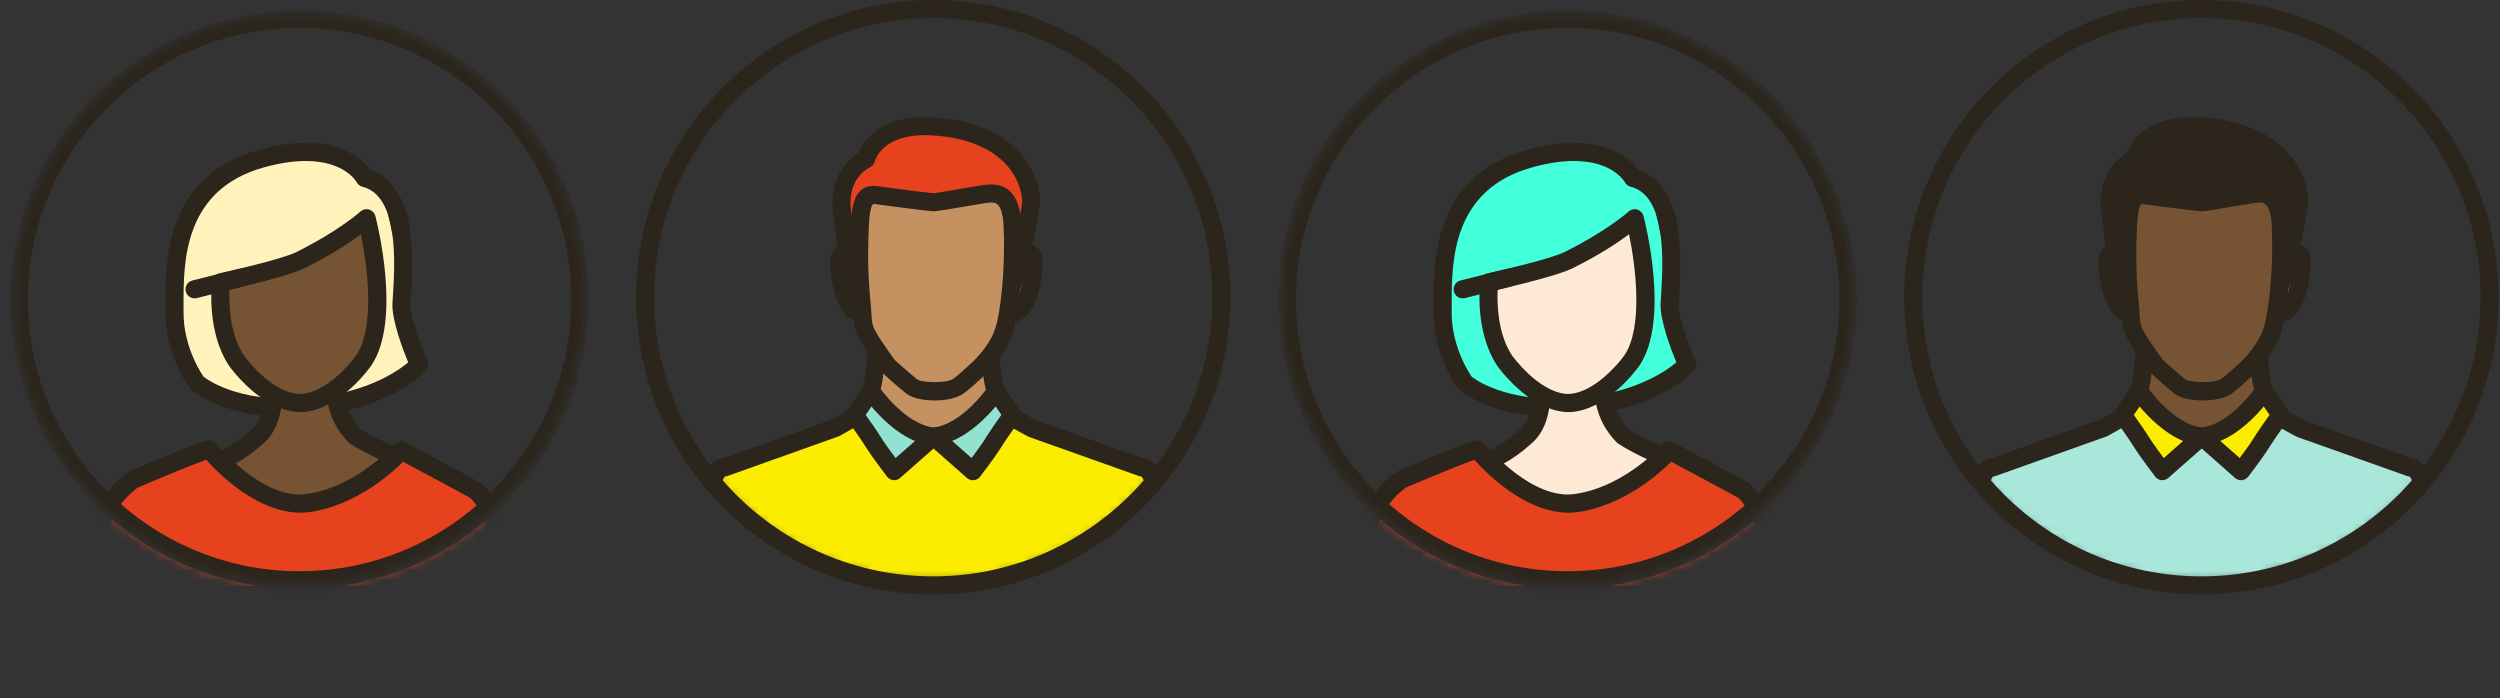
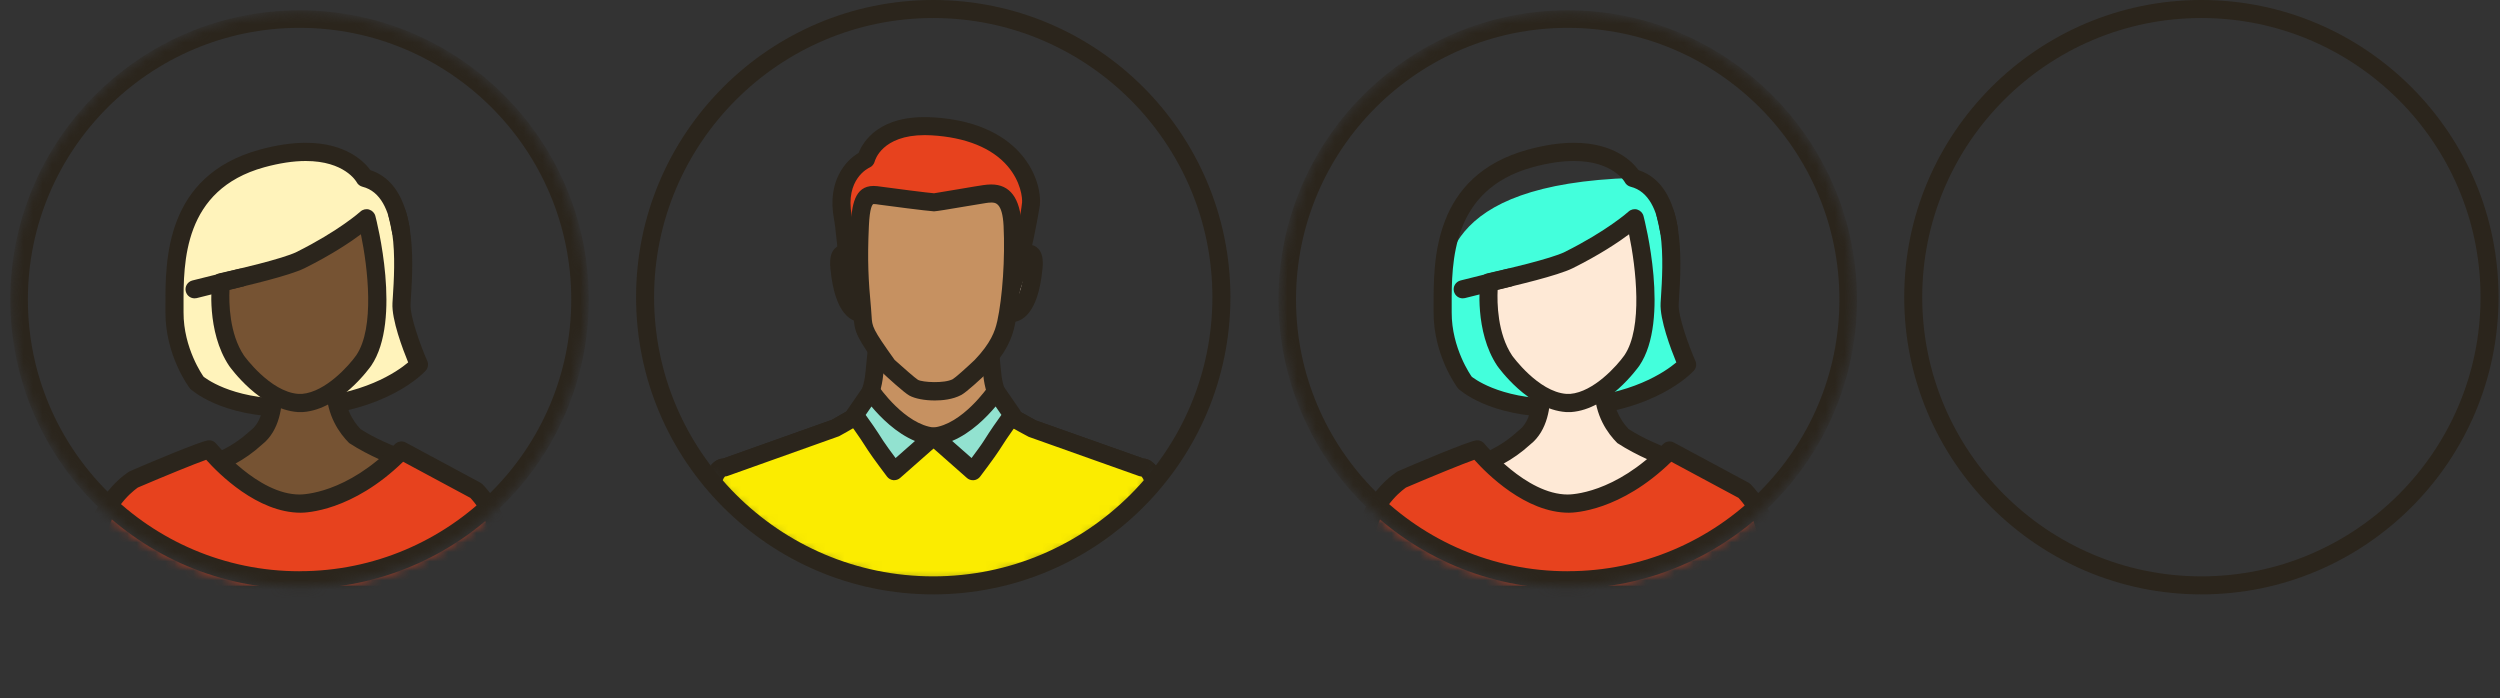
<svg xmlns="http://www.w3.org/2000/svg" width="265" height="74" viewBox="0 0 265 74" fill="none">
  <rect x="0" y="0" width="265" height="74" fill="#333333" stroke="none" />
  <mask id="mask0_113_1024" style="mask-type:alpha" maskUnits="userSpaceOnUse" x="1" y="1" width="62" height="62">
    <path d="M31.712 62.165C48.529 62.165 62.161 48.532 62.161 31.714C62.161 14.897 48.529 1.264 31.712 1.264C14.896 1.264 1.264 14.897 1.264 31.714C1.264 48.532 14.896 62.165 31.712 62.165Z" fill="white" />
  </mask>
  <g mask="url(#mask0_113_1024)">
    <path d="M38.652 18.858C38.652 18.858 36.358 14.421 27.753 16.801C17.97 19.509 18.515 28.578 18.499 33.105C18.483 37.341 20.814 40.509 20.814 40.509C20.814 40.509 24.054 43.592 31.865 43.206C40.739 42.767 44.407 38.658 44.407 38.658C44.407 38.658 42.441 34.163 42.557 32.18C42.764 28.636 43.588 20.09 38.652 18.858Z" fill="#FFF3BB" />
    <path d="M43.52 32.238L43.551 31.651C43.805 27.732 44.312 19.683 39.26 18.033C38.631 17.166 36.696 15.135 32.404 15.135C30.914 15.135 29.265 15.384 27.5 15.87C17.505 18.631 17.526 27.568 17.537 32.37V33.095C17.521 37.6 19.936 40.932 20.148 41.196C20.28 41.318 23.377 44.195 30.534 44.195C30.977 44.195 31.432 44.184 31.913 44.158C41.083 43.708 44.962 39.467 45.126 39.287C45.38 39.007 45.443 38.605 45.29 38.261C44.561 36.606 43.446 33.502 43.52 32.227V32.238ZM31.813 42.249C31.374 42.27 30.946 42.281 30.534 42.281C24.35 42.281 21.617 39.938 21.585 39.938C21.506 39.832 19.44 36.907 19.456 33.111V32.375C19.445 27.785 19.429 20.106 28.007 17.732C29.609 17.293 31.083 17.066 32.404 17.066C36.517 17.066 37.753 19.223 37.801 19.302C37.922 19.546 38.155 19.726 38.419 19.794C42.325 20.767 41.86 28.039 41.638 31.529L41.601 32.127C41.501 33.877 42.7 37.034 43.266 38.415C42.093 39.404 38.498 41.916 31.818 42.249H31.813Z" fill="#2B251C" />
    <path d="M42.505 24.501C42.41 23.882 42.283 23.279 42.114 22.713C42.261 23.306 42.388 23.903 42.505 24.501Z" fill="#FC5E2B" />
    <path d="M41.865 21.783C41.363 21.92 41.056 22.433 41.183 22.941C41.326 23.517 41.453 24.099 41.564 24.681C41.648 25.141 42.05 25.458 42.505 25.458C42.557 25.458 42.616 25.458 42.668 25.448C43.181 25.358 43.53 24.871 43.451 24.353C43.35 23.686 43.213 23.041 43.028 22.433C42.88 21.936 42.357 21.645 41.855 21.783H41.865Z" fill="#2B251C" />
    <path d="M35.575 40.197L28.884 40.609C28.884 40.609 29.429 44.597 27.177 46.363C27.008 46.479 23.9 49.726 18.863 49.822C18.863 49.822 25.739 54.692 31.754 54.692C31.754 54.692 38.567 55.38 45.195 49.52C45.195 49.52 40.771 48.283 37.515 46.157C36.633 45.242 35.274 43.301 35.565 40.202L35.575 40.197Z" fill="#765333" />
    <path d="M45.464 48.595C45.417 48.584 41.146 47.373 38.218 45.485C37.478 44.718 36.273 43.026 36.537 40.287C36.564 40.006 36.463 39.731 36.273 39.525C36.083 39.324 35.782 39.229 35.523 39.234L28.831 39.647C28.567 39.663 28.319 39.79 28.15 39.996C27.98 40.202 27.907 40.467 27.938 40.731C27.944 40.768 28.377 44.2 26.633 45.57C26.601 45.591 26.469 45.707 26.432 45.739C24.291 47.696 21.596 48.806 18.853 48.859C18.435 48.864 18.076 49.139 17.954 49.536C17.833 49.933 17.981 50.361 18.319 50.604C18.61 50.811 25.512 55.644 31.659 55.644H31.664C31.664 55.644 31.945 55.676 32.452 55.676C34.624 55.676 40.285 55.147 45.84 50.239C46.104 50.007 46.22 49.647 46.146 49.303C46.067 48.96 45.803 48.685 45.464 48.595ZM31.765 53.73C28.144 53.73 24.101 51.805 21.665 50.425C23.879 49.885 25.983 48.764 27.78 47.119C29.677 45.633 29.931 42.973 29.91 41.514L34.582 41.223C34.635 44.089 35.998 45.945 37.008 46.961C39.09 48.325 41.601 49.325 43.234 49.896C37.695 54.063 32.457 53.772 31.77 53.73H31.765Z" fill="#2B251C" />
    <path d="M31.866 27.573C30.053 28.478 23.435 29.922 23.435 29.922C23.435 29.922 22.817 34.855 25.074 38.23C25.074 38.23 28.055 42.465 31.559 42.714H32.072C35.571 42.46 38.551 38.23 38.551 38.23C41.638 33.703 38.858 23.137 38.858 23.137C38.858 23.137 36.543 25.247 31.866 27.573Z" fill="#765333" />
    <path d="M39.127 22.211C38.81 22.116 38.461 22.195 38.208 22.423C38.187 22.444 35.914 24.48 31.432 26.712C30.037 27.41 25.031 28.584 23.224 28.98C22.827 29.065 22.526 29.393 22.479 29.8C22.452 30.017 21.85 35.131 24.286 38.78C24.418 38.965 27.579 43.386 31.553 43.677H32.066C32.066 43.677 32.108 43.677 32.135 43.677C36.046 43.391 39.201 38.97 39.344 38.769C42.637 33.935 39.904 23.343 39.788 22.893C39.703 22.571 39.45 22.312 39.133 22.216L39.127 22.211ZM37.758 37.669C37.003 38.737 34.513 41.545 32.019 41.752H31.617C28.62 41.535 25.872 37.706 25.861 37.69C24.302 35.353 24.26 32.09 24.328 30.699C26.147 30.287 30.718 29.213 32.283 28.43C35.111 27.024 37.098 25.696 38.255 24.834C38.985 28.356 39.751 34.745 37.758 37.669Z" fill="#2B251C" />
    <path d="M50.438 51.99L42.557 47.759C37.003 53.465 31.865 53.386 31.865 53.386C26.881 53.465 22.177 47.638 22.177 47.638C21.252 47.791 14.239 50.795 14.239 50.795C14.239 50.795 11.142 52.667 10.37 56.607C9.625 60.42 9.535 63.048 9.535 63.048H53.894L52.785 56.644C52.51 53.978 50.443 51.99 50.443 51.99H50.438Z" fill="#E7421E" />
    <path d="M51.098 51.297C51.035 51.234 50.966 51.186 50.887 51.144L43.007 46.908C42.626 46.702 42.161 46.776 41.865 47.082C36.728 52.36 32.066 52.418 31.759 52.418C27.336 52.418 22.965 47.082 22.917 47.029C22.701 46.76 22.346 46.627 22.014 46.686C21.046 46.844 15.518 49.187 13.731 49.964C13.589 50.049 10.259 52.101 9.413 56.416C8.658 60.261 8.562 62.9 8.562 63.011C8.557 63.27 8.652 63.524 8.832 63.709C9.012 63.894 9.265 64 9.524 64H53.894C54.18 64 54.444 63.873 54.629 63.656C54.814 63.439 54.888 63.154 54.84 62.873L53.741 56.543C53.434 53.555 51.199 51.382 51.104 51.292L51.098 51.297ZM10.555 62.085C10.645 61.007 10.851 59.119 11.305 56.792C11.971 53.381 14.635 51.678 14.614 51.678C17.447 50.467 20.608 49.176 21.855 48.737C23.16 50.197 27.278 54.349 31.876 54.349C32.431 54.349 37.336 54.195 42.732 48.944L49.856 52.773C50.211 53.148 51.627 54.75 51.838 56.818L52.753 62.091H10.555V62.085Z" fill="#2B251C" />
    <path d="M25.301 28.504L20.391 29.731C19.878 29.863 19.561 30.382 19.693 30.895C19.804 31.334 20.19 31.624 20.624 31.624C20.698 31.624 20.777 31.614 20.856 31.598L25.766 30.371C26.279 30.244 26.596 29.721 26.464 29.208C26.332 28.695 25.824 28.372 25.301 28.51V28.504Z" fill="#2B251C" />
    <path d="M31.754 1.095C14.851 1.095 1.095 14.847 1.095 31.754C1.095 48.66 14.851 62.413 31.754 62.413C48.657 62.413 62.413 48.66 62.413 31.754C62.413 14.847 48.657 1.095 31.754 1.095ZM31.754 60.552C15.873 60.552 2.955 47.633 2.955 31.754C2.955 15.875 15.873 2.951 31.754 2.951C47.635 2.951 60.553 15.87 60.553 31.749C60.553 47.628 47.635 60.547 31.754 60.547V60.552Z" fill="#2B251C" />
  </g>
  <mask id="mask1_113_1024" style="mask-type:alpha" maskUnits="userSpaceOnUse" x="68" y="1" width="62" height="61">
    <path d="M98.924 61.729C115.628 61.729 129.17 48.187 129.17 31.482C129.17 14.776 115.628 1.234 98.924 1.234C82.22 1.234 68.678 14.776 68.678 31.482C68.678 48.187 82.22 61.729 98.924 61.729Z" fill="white" />
  </mask>
  <g mask="url(#mask1_113_1024)">
    <path d="M121.026 49.554L109.361 45.406C109.361 45.406 107.891 44.603 107.173 44.167C106.343 43.369 105.394 41.872 105.168 39.62C105.1 38.953 104.638 34.658 104.722 33.86L100.293 33.755L100.283 33.692L98.924 33.724L97.559 33.692L97.549 33.755L93.12 33.86C93.204 34.663 92.737 38.953 92.674 39.62C92.448 41.872 91.499 43.369 90.669 44.167C89.956 44.603 88.481 45.406 88.481 45.406L76.817 49.554C76.817 49.554 75.725 49.333 75.326 52.069C74.182 59.913 74.182 61.509 74.182 61.509H123.66C123.66 61.509 123.66 59.908 122.516 52.069C122.117 49.333 121.026 49.554 121.026 49.554Z" fill="#C69161" />
    <path d="M121.188 48.598L109.817 44.566C109.817 44.566 108.374 43.778 107.839 43.479C107.403 43.054 106.354 41.825 106.128 39.52L106.097 39.221C105.677 35.178 105.656 34.186 105.682 33.949C105.709 33.687 105.625 33.424 105.446 33.22C105.273 33.02 105.016 32.905 104.754 32.899L100.661 32.8C100.54 32.752 100.398 32.731 100.267 32.726L98.95 32.758L97.591 32.726C97.481 32.747 97.344 32.747 97.229 32.8L93.11 32.899C92.847 32.905 92.59 33.02 92.417 33.22C92.244 33.419 92.155 33.682 92.181 33.949C92.223 34.338 92.086 36.044 91.787 39.016L91.735 39.52C91.504 41.82 90.46 43.054 90.187 43.348C89.515 43.757 88.161 44.492 88.166 44.503L76.664 48.593C76.05 48.635 74.807 49.086 74.392 51.927C73.254 59.75 73.238 61.435 73.238 61.509C73.238 62.039 73.668 62.465 74.193 62.465H123.665C124.19 62.465 124.62 62.039 124.62 61.509C124.62 61.441 124.604 59.75 123.466 51.927C123.051 49.092 121.807 48.64 121.194 48.593L121.188 48.598ZM75.211 60.559C75.316 59.393 75.583 56.967 76.276 52.21C76.454 50.987 76.759 50.604 76.853 50.509C76.953 50.509 77.053 50.488 77.142 50.452L88.938 46.246C88.938 46.246 90.439 45.427 91.336 44.855C92.065 44.146 93.341 42.539 93.624 39.709L93.671 39.216C93.886 37.089 94.012 35.677 94.065 34.789L97.57 34.706C97.669 34.706 97.764 34.684 97.853 34.648L98.939 34.674L99.963 34.648C100.057 34.684 100.157 34.7 100.267 34.706L103.777 34.789C103.825 35.719 103.961 37.21 104.187 39.42L104.218 39.714C104.502 42.539 105.771 44.151 106.674 44.986C107.403 45.432 108.904 46.246 109.041 46.309L120.706 50.457C120.8 50.488 120.894 50.509 120.994 50.515C121.089 50.604 121.393 50.987 121.571 52.216C122.264 56.973 122.532 59.398 122.637 60.564H75.211V60.559Z" fill="#2B251C" />
    <path d="M121.026 49.554L109.361 45.406C109.361 45.406 107.891 44.602 107.173 44.167C106.753 43.762 106.307 43.185 105.939 42.418C104.58 44.781 101.547 46.12 99.044 46.33C96.935 46.503 95.167 45.563 93.335 44.676C92.585 44.314 91.981 43.783 91.451 43.19C91.194 43.573 90.932 43.915 90.675 44.167C89.961 44.602 88.487 45.406 88.487 45.406L76.822 49.554C76.822 49.554 75.73 49.333 75.332 52.069C74.188 59.913 74.188 72.099 74.188 72.099H123.66C123.66 72.099 123.66 59.907 122.516 52.069C122.117 49.333 121.026 49.554 121.026 49.554Z" fill="#FBEC00" />
    <path d="M121.188 48.598L109.817 44.566C109.817 44.566 108.374 43.778 107.839 43.479C107.561 43.211 107.157 42.739 106.8 42.003C106.648 41.683 106.328 41.478 105.976 41.463C105.604 41.468 105.289 41.636 105.116 41.94C103.898 44.051 101.075 45.201 98.971 45.38C97.255 45.516 95.723 44.776 94.096 43.983L93.76 43.82C93.199 43.547 92.695 43.148 92.17 42.56C91.971 42.34 91.693 42.224 91.388 42.24C91.095 42.261 90.827 42.413 90.659 42.66C90.418 43.027 90.197 43.3 90.181 43.353C89.51 43.762 88.156 44.497 88.161 44.508L76.659 48.598C76.045 48.64 74.801 49.092 74.387 51.932C73.248 59.75 73.233 71.978 73.233 72.099C73.233 72.629 73.663 73.055 74.188 73.055H123.665C124.19 73.055 124.62 72.629 124.62 72.099C124.62 71.978 124.604 59.75 123.466 51.932C123.051 49.097 121.807 48.64 121.194 48.598H121.188ZM75.148 71.143C75.174 68.124 75.337 58.626 76.276 52.205C76.454 50.982 76.759 50.598 76.853 50.504C76.953 50.504 77.053 50.483 77.142 50.446L88.938 46.24C88.938 46.24 90.439 45.422 91.336 44.849C91.404 44.781 91.478 44.707 91.546 44.629C91.981 45.001 92.438 45.301 92.915 45.537L93.251 45.7C95.03 46.566 96.903 47.469 99.123 47.28C101.364 47.091 104.119 46.051 105.871 44.114C106.107 44.408 106.364 44.697 106.674 44.98C107.403 45.427 108.904 46.24 109.041 46.303L120.705 50.451C120.8 50.483 120.894 50.504 120.994 50.509C121.089 50.598 121.393 50.982 121.571 52.21C122.505 58.632 122.673 68.13 122.7 71.149H75.148V71.143Z" fill="#2B251C" />
    <path d="M107.823 27.622L105.551 30.888L106.8 33.162C108.096 33.535 109.224 31.938 109.56 28.347C109.817 25.575 107.828 27.628 107.828 27.628L107.823 27.622Z" fill="#FEE9D6" />
    <path d="M109.051 25.932C108.222 25.932 107.435 26.646 107.041 27.071L104.769 30.337C104.559 30.636 104.543 31.025 104.717 31.345L105.966 33.613C106.086 33.834 106.296 34.002 106.537 34.07C106.742 34.128 106.957 34.159 107.162 34.159C108.211 34.159 110.048 33.414 110.51 28.426C110.599 27.454 110.463 26.803 110.074 26.378C109.812 26.089 109.45 25.932 109.051 25.932ZM108.605 28.253C108.369 30.815 107.75 31.907 107.346 32.18L106.669 30.941L108.505 28.284C108.537 28.253 108.568 28.221 108.61 28.184C108.61 28.205 108.61 28.232 108.605 28.253Z" fill="#2B251C" />
    <path d="M88.975 28.342C89.311 31.938 90.439 33.529 91.735 33.156L93.477 30.799L90.707 27.622C90.707 27.622 88.713 25.57 88.97 28.342H88.975Z" fill="#FEE9D6" />
    <path d="M91.394 26.956C91.095 26.646 90.313 25.932 89.479 25.932C89.085 25.932 88.718 26.089 88.455 26.378C88.067 26.803 87.931 27.454 88.02 28.426C88.482 33.414 90.318 34.159 91.368 34.159C91.572 34.159 91.787 34.128 91.992 34.07C92.197 34.012 92.37 33.892 92.501 33.718L94.243 31.356C94.506 30.993 94.49 30.5 94.196 30.164L91.394 26.951V26.956ZM91.242 32.217C90.848 32.017 90.177 30.946 89.925 28.253C89.925 28.226 89.925 28.205 89.919 28.179C89.946 28.2 89.967 28.226 89.993 28.242L92.254 30.841L91.242 32.211V32.217Z" fill="#2B251C" />
    <path d="M98.782 13.394C92.658 13.042 91.782 16.891 91.782 16.891C91.782 16.891 88.455 18.293 89.331 23.013C89.725 25.139 89.777 29.849 91.126 31.188C93.991 34.038 102.848 34.579 106.244 32.4C107.356 31.686 109.103 23.364 109.276 21.611C109.45 19.862 108.043 13.919 98.776 13.389L98.782 13.394Z" fill="#E7421E" />
    <path d="M98.84 12.438C93.178 12.113 91.478 15.048 91.01 16.213C89.604 17.027 87.668 19.248 88.397 23.186C88.502 23.748 88.581 24.488 88.665 25.302C88.933 27.806 89.237 30.647 90.454 31.865C92.553 33.949 96.93 34.69 100.041 34.69C101.684 34.69 104.743 34.495 106.763 33.199C108.589 32.028 110.221 21.8 110.232 21.7C110.331 20.697 110.032 18.445 108.253 16.371C106.863 14.738 104.097 12.732 98.84 12.433V12.438ZM108.332 21.516C108.122 23.648 106.448 30.82 105.735 31.597C104.575 32.343 102.45 32.784 100.046 32.784C96.484 32.784 93.172 31.87 91.808 30.516C91.068 29.781 90.769 26.966 90.57 25.102C90.475 24.236 90.391 23.438 90.281 22.84C89.567 18.975 92.065 17.815 92.16 17.768C92.438 17.652 92.642 17.4 92.721 17.111C92.753 16.996 93.487 14.323 98.021 14.323C98.252 14.323 98.488 14.329 98.735 14.344C102.366 14.554 105.157 15.683 106.81 17.615C108.217 19.264 108.39 20.991 108.337 21.516H108.332Z" fill="#2B251C" />
    <path d="M104.365 20.566C103.269 20.724 99.553 21.396 98.939 21.438C98.326 21.396 94.437 20.892 93.341 20.739C92.055 20.555 91.305 20.419 91.147 23.905C90.979 27.607 91.095 29.781 91.378 32.752C91.583 34.91 91.116 34.574 94.059 38.701C94.059 38.701 96.332 40.812 96.841 41.095C97.691 41.562 100.104 41.736 101.437 41.038C101.951 40.77 103.972 38.853 103.972 38.853C105.808 36.942 106.365 35.525 106.632 34.291C107.188 31.75 107.514 27.528 107.33 23.916C107.157 20.43 105.646 20.393 104.36 20.576L104.365 20.566Z" fill="#C69161" />
    <path d="M105.068 19.553C104.785 19.553 104.502 19.584 104.229 19.621C103.772 19.684 102.87 19.841 101.931 19.999C100.624 20.225 99.228 20.461 99.008 20.487C98.451 20.451 94.658 19.962 93.445 19.794C93.131 19.747 92.847 19.71 92.59 19.71C90.549 19.71 90.281 21.852 90.192 23.863C90.024 27.596 90.14 29.817 90.428 32.842C90.454 33.13 90.47 33.377 90.486 33.592C90.581 35.246 90.764 35.719 93.414 39.394C94.122 40.056 95.833 41.62 96.384 41.925C96.982 42.256 98 42.45 99.092 42.45C99.868 42.45 100.981 42.35 101.883 41.872C102.455 41.573 103.993 40.134 104.664 39.504C106.727 37.357 107.288 35.761 107.566 34.485C108.164 31.744 108.464 27.376 108.29 23.858C108.143 21.002 107.062 19.553 105.074 19.553H105.068ZM105.698 34.081C105.478 35.099 105.016 36.38 103.316 38.155C102.408 39.016 101.259 40.04 100.991 40.192C100.11 40.66 97.796 40.533 97.302 40.261C97.019 40.092 95.733 38.958 94.831 38.15C92.464 34.831 92.454 34.648 92.386 33.487C92.37 33.251 92.354 32.989 92.328 32.668C92.05 29.733 91.934 27.581 92.102 23.958C92.191 21.978 92.475 21.653 92.59 21.627C92.769 21.627 92.963 21.658 93.209 21.695C94.18 21.831 98.194 22.351 99.008 22.404C99.386 22.378 100.54 22.183 102.251 21.894C103.174 21.737 104.056 21.585 104.502 21.522C104.691 21.495 104.88 21.469 105.074 21.469C105.488 21.469 106.26 21.469 106.38 23.958C106.548 27.329 106.27 31.492 105.703 34.086L105.698 34.081Z" fill="#2B251C" />
    <path d="M92.338 41.468L90.591 44.004C90.591 44.004 91.724 45.49 92.821 47.243C93.225 47.889 94.789 49.953 94.789 49.953L98.96 46.277C95.345 45.926 92.343 41.468 92.343 41.468H92.338Z" fill="#92E2D0" />
    <path d="M99.05 45.327C95.927 45.023 93.151 40.974 93.125 40.932C92.952 40.67 92.653 40.513 92.338 40.513C92.023 40.513 91.73 40.665 91.551 40.922L89.804 43.458C89.568 43.799 89.578 44.251 89.835 44.581C89.846 44.597 90.958 46.057 92.013 47.748C92.433 48.414 94.028 50.525 94.028 50.525C94.191 50.735 94.427 50.872 94.694 50.898C94.726 50.898 94.757 50.898 94.789 50.898C95.02 50.898 95.245 50.814 95.418 50.661L99.59 46.986C99.879 46.734 99.984 46.34 99.868 45.978C99.748 45.616 99.427 45.359 99.05 45.322V45.327ZM94.93 48.551C94.458 47.921 93.855 47.096 93.624 46.734C92.915 45.6 92.197 44.581 91.761 43.983L92.375 43.09C93.314 44.209 94.972 45.905 96.987 46.745L94.93 48.556V48.551Z" fill="#2B251C" />
    <path d="M98.955 46.277L103.127 49.953C103.127 49.953 104.691 47.889 105.095 47.243C106.186 45.495 107.325 44.004 107.325 44.004L105.578 41.468C105.578 41.468 102.576 45.926 98.961 46.277H98.955Z" fill="#92E2D0" />
    <path d="M106.364 40.922C106.186 40.665 105.892 40.513 105.577 40.513C105.262 40.513 104.963 40.67 104.79 40.932C104.759 40.974 101.988 45.023 98.871 45.327C98.493 45.364 98.173 45.621 98.052 45.983C97.937 46.346 98.047 46.745 98.331 46.992L102.497 50.667C102.67 50.819 102.896 50.903 103.127 50.903C103.158 50.903 103.19 50.903 103.221 50.903C103.484 50.877 103.725 50.74 103.888 50.53C103.888 50.53 105.488 48.414 105.903 47.748C106.957 46.062 108.07 44.602 108.08 44.587C108.332 44.261 108.343 43.804 108.112 43.463L106.364 40.927V40.922ZM104.286 46.729C104.061 47.096 103.457 47.916 102.985 48.551L100.928 46.739C102.943 45.899 104.596 44.203 105.535 43.085L106.149 43.978C105.714 44.576 104.995 45.595 104.286 46.729Z" fill="#2B251C" />
  </g>
  <path d="M98.924 0C81.555 0 67.424 14.134 67.424 31.503C67.424 48.871 81.555 63.005 98.924 63.005C116.292 63.005 130.424 48.871 130.424 31.503C130.424 14.134 116.292 0 98.924 0ZM98.924 61.094C82.604 61.094 69.334 47.821 69.334 31.503C69.334 15.184 82.609 1.911 98.924 1.911C115.238 1.911 128.514 15.184 128.514 31.503C128.514 47.821 115.238 61.094 98.924 61.094Z" fill="#2B251C" />
  <mask id="mask2_113_1024" style="mask-type:alpha" maskUnits="userSpaceOnUse" x="135" y="1" width="62" height="62">
    <path d="M166.136 62.165C182.952 62.165 196.584 48.532 196.584 31.714C196.584 14.897 182.952 1.264 166.136 1.264C149.319 1.264 135.687 14.897 135.687 31.714C135.687 48.532 149.319 62.165 166.136 62.165Z" fill="white" />
  </mask>
  <g mask="url(#mask2_113_1024)">
-     <path d="M173.075 18.858C173.075 18.858 170.781 14.421 162.177 16.801C152.394 19.509 152.938 28.578 152.922 33.105C152.907 37.341 155.237 40.509 155.237 40.509C155.237 40.509 158.477 43.592 166.289 43.206C175.163 42.767 178.831 38.658 178.831 38.658C178.831 38.658 176.865 34.163 176.981 32.18C177.187 28.636 178.012 20.09 173.075 18.858Z" fill="#43FFDC" />
+     <path d="M173.075 18.858C152.394 19.509 152.938 28.578 152.922 33.105C152.907 37.341 155.237 40.509 155.237 40.509C155.237 40.509 158.477 43.592 166.289 43.206C175.163 42.767 178.831 38.658 178.831 38.658C178.831 38.658 176.865 34.163 176.981 32.18C177.187 28.636 178.012 20.09 173.075 18.858Z" fill="#43FFDC" />
    <path d="M177.943 32.238L177.975 31.651C178.228 27.732 178.736 19.683 173.683 18.033C173.054 17.166 171.12 15.135 166.828 15.135C165.338 15.135 163.689 15.384 161.923 15.87C151.929 18.631 151.95 27.568 151.961 32.37V33.095C151.945 37.6 154.36 40.932 154.571 41.196C154.704 41.318 157.801 44.195 164.957 44.195C165.401 44.195 165.856 44.184 166.337 44.158C175.507 43.708 179.386 39.467 179.55 39.287C179.803 39.007 179.867 38.605 179.714 38.261C178.984 36.606 177.869 33.502 177.943 32.227V32.238ZM166.236 42.249C165.797 42.27 165.369 42.281 164.957 42.281C158.773 42.281 156.041 39.938 156.009 39.938C155.93 39.832 153.863 36.907 153.879 33.111V32.375C153.869 27.785 153.853 20.106 162.431 17.732C164.032 17.293 165.507 17.066 166.828 17.066C170.94 17.066 172.177 19.223 172.224 19.302C172.346 19.546 172.578 19.726 172.843 19.794C176.749 20.767 176.283 28.039 176.061 31.529L176.024 32.127C175.924 33.877 177.124 37.034 177.689 38.415C176.516 39.404 172.922 41.916 166.241 42.249H166.236Z" fill="#2B251C" />
    <path d="M176.928 24.501C176.833 23.882 176.706 23.279 176.537 22.713C176.685 23.306 176.812 23.903 176.928 24.501Z" fill="#FC5E2B" />
    <path d="M176.289 21.783C175.786 21.92 175.48 22.433 175.607 22.941C175.749 23.517 175.876 24.099 175.987 24.681C176.072 25.141 176.474 25.458 176.928 25.458C176.981 25.458 177.039 25.458 177.092 25.448C177.605 25.358 177.953 24.871 177.874 24.353C177.774 23.686 177.636 23.041 177.451 22.433C177.303 21.936 176.78 21.645 176.278 21.783H176.289Z" fill="#2B251C" />
    <path d="M169.999 40.197L163.308 40.609C163.308 40.609 163.852 44.597 161.601 46.363C161.432 46.479 158.324 49.726 153.287 49.822C153.287 49.822 160.163 54.692 166.178 54.692C166.178 54.692 172.99 55.38 179.618 49.52C179.618 49.52 175.194 48.283 171.939 46.157C171.056 45.242 169.698 43.301 169.988 40.202L169.999 40.197Z" fill="#FEE9D6" />
    <path d="M179.888 48.595C179.84 48.584 175.57 47.373 172.642 45.485C171.902 44.718 170.697 43.026 170.961 40.287C170.987 40.006 170.887 39.731 170.697 39.525C170.506 39.324 170.205 39.229 169.946 39.234L163.255 39.647C162.991 39.663 162.742 39.79 162.573 39.996C162.404 40.202 162.33 40.467 162.362 40.731C162.367 40.768 162.8 44.2 161.056 45.57C161.025 45.591 160.892 45.707 160.855 45.739C158.715 47.696 156.019 48.806 153.276 48.859C152.859 48.864 152.499 49.139 152.378 49.536C152.256 49.933 152.404 50.361 152.743 50.604C153.033 50.811 159.936 55.644 166.083 55.644H166.088C166.088 55.644 166.368 55.676 166.875 55.676C169.048 55.676 174.708 55.147 180.263 50.239C180.527 50.007 180.644 49.647 180.57 49.303C180.49 48.96 180.226 48.685 179.888 48.595ZM166.188 53.73C162.568 53.73 158.525 51.805 156.088 50.425C158.303 49.885 160.406 48.764 162.203 47.119C164.101 45.633 164.354 42.973 164.333 41.514L169.005 41.223C169.058 44.089 170.422 45.945 171.431 46.961C173.514 48.325 176.024 49.325 177.657 49.896C172.118 54.063 166.881 53.772 166.194 53.73H166.188Z" fill="#2B251C" />
    <path d="M166.289 27.573C164.476 28.478 157.859 29.922 157.859 29.922C157.859 29.922 157.241 34.855 159.497 38.23C159.497 38.23 162.478 42.465 165.982 42.714H166.495C169.994 42.46 172.975 38.23 172.975 38.23C176.062 33.703 173.281 23.137 173.281 23.137C173.281 23.137 170.966 25.247 166.289 27.573Z" fill="#FEE9D6" />
    <path d="M173.551 22.211C173.234 22.116 172.885 22.195 172.631 22.423C172.61 22.444 170.337 24.48 165.855 26.712C164.46 27.41 159.455 28.584 157.647 28.98C157.251 29.065 156.95 29.393 156.902 29.8C156.876 30.017 156.273 35.131 158.71 38.78C158.842 38.965 162.002 43.386 165.977 43.677H166.49C166.49 43.677 166.532 43.677 166.558 43.677C170.47 43.391 173.625 38.97 173.768 38.769C177.06 33.935 174.328 23.343 174.212 22.893C174.127 22.571 173.873 22.312 173.556 22.216L173.551 22.211ZM172.182 37.669C171.426 38.737 168.937 41.545 166.442 41.752H166.04C163.044 41.535 160.295 37.706 160.285 37.69C158.726 35.353 158.683 32.09 158.752 30.699C160.57 30.287 165.142 29.213 166.706 28.43C169.534 27.024 171.521 25.696 172.679 24.834C173.408 28.356 174.175 34.745 172.182 37.669Z" fill="#2B251C" />
    <path d="M184.861 51.99L176.981 47.759C171.426 53.465 166.289 53.386 166.289 53.386C161.305 53.465 156.601 47.638 156.601 47.638C155.676 47.791 148.662 50.795 148.662 50.795C148.662 50.795 145.565 52.667 144.794 56.607C144.048 60.42 143.958 63.048 143.958 63.048H188.318L187.208 56.644C186.933 53.978 184.867 51.99 184.867 51.99H184.861Z" fill="#E7421E" />
    <path d="M185.522 51.297C185.459 51.234 185.39 51.186 185.311 51.144L177.43 46.908C177.05 46.702 176.585 46.776 176.289 47.082C171.151 52.36 166.49 52.418 166.183 52.418C161.759 52.418 157.388 47.082 157.341 47.029C157.124 46.76 156.77 46.627 156.437 46.686C155.47 46.844 149.941 49.187 148.155 49.964C148.012 50.049 144.683 52.101 143.837 56.416C143.081 60.261 142.986 62.9 142.986 63.011C142.981 63.27 143.076 63.524 143.255 63.709C143.435 63.894 143.689 64 143.948 64H188.318C188.603 64 188.868 63.873 189.053 63.656C189.238 63.439 189.312 63.154 189.264 62.873L188.165 56.543C187.858 53.555 185.622 51.382 185.527 51.292L185.522 51.297ZM144.978 62.085C145.068 61.007 145.274 59.119 145.729 56.792C146.395 53.381 149.059 51.678 149.038 51.678C151.871 50.467 155.031 49.176 156.278 48.737C157.584 50.197 161.701 54.349 166.299 54.349C166.854 54.349 171.759 54.195 177.155 48.944L184.28 52.773C184.634 53.148 186.051 54.75 186.262 56.818L187.176 62.091H144.978V62.085Z" fill="#2B251C" />
    <path d="M159.725 28.504L154.815 29.731C154.302 29.863 153.985 30.382 154.117 30.895C154.228 31.334 154.614 31.624 155.047 31.624C155.121 31.624 155.2 31.614 155.28 31.598L160.19 30.371C160.702 30.244 161.02 29.721 160.887 29.208C160.755 28.695 160.248 28.372 159.725 28.51V28.504Z" fill="#2B251C" />
    <path d="M166.177 1.095C149.274 1.095 135.519 14.847 135.519 31.754C135.519 48.66 149.274 62.413 166.177 62.413C183.081 62.413 196.836 48.66 196.836 31.754C196.836 14.847 183.081 1.095 166.177 1.095ZM166.177 60.552C150.296 60.552 137.378 47.633 137.378 31.754C137.378 15.875 150.296 2.951 166.177 2.951C182.059 2.951 194.976 15.87 194.976 31.749C194.976 47.628 182.059 60.547 166.177 60.547V60.552Z" fill="#2B251C" />
  </g>
  <mask id="mask3_113_1024" style="mask-type:alpha" maskUnits="userSpaceOnUse" x="203" y="1" width="61" height="61">
-     <path d="M233.348 61.729C250.052 61.729 263.593 48.187 263.593 31.482C263.593 14.776 250.052 1.234 233.348 1.234C216.643 1.234 203.102 14.776 203.102 31.482C203.102 48.187 216.643 61.729 233.348 61.729Z" fill="white" />
-   </mask>
+     </mask>
  <g mask="url(#mask3_113_1024)">
    <path d="M255.449 49.554L243.784 45.406C243.784 45.406 242.315 44.603 241.596 44.167C240.767 43.369 239.817 41.872 239.592 39.62C239.523 38.953 239.062 34.658 239.146 33.86L234.717 33.755L234.706 33.692L233.347 33.724L231.983 33.692L231.972 33.755L227.544 33.86C227.628 34.663 227.161 38.953 227.098 39.62C226.872 41.872 225.922 43.369 225.093 44.167C224.379 44.603 222.905 45.406 222.905 45.406L211.24 49.554C211.24 49.554 210.149 49.333 209.75 52.069C208.606 59.913 208.606 61.509 208.606 61.509H258.083C258.083 61.509 258.083 59.908 256.939 52.069C256.541 49.333 255.449 49.554 255.449 49.554Z" fill="#765333" />
    <path d="M255.612 48.598L244.241 44.566C244.241 44.566 242.798 43.778 242.263 43.479C241.827 43.054 240.778 41.825 240.552 39.52L240.52 39.221C240.101 35.178 240.08 34.186 240.106 33.949C240.132 33.687 240.048 33.424 239.87 33.22C239.697 33.02 239.439 32.905 239.177 32.899L235.084 32.8C234.963 32.752 234.822 32.731 234.691 32.726L233.373 32.758L232.014 32.726C231.904 32.747 231.768 32.747 231.652 32.8L227.533 32.899C227.271 32.905 227.014 33.02 226.84 33.22C226.667 33.419 226.578 33.682 226.604 33.949C226.646 34.338 226.51 36.044 226.211 39.016L226.158 39.52C225.927 41.82 224.883 43.054 224.61 43.348C223.939 43.757 222.585 44.492 222.59 44.503L211.088 48.593C210.474 48.635 209.23 49.086 208.816 51.927C207.677 59.75 207.661 61.435 207.661 61.509C207.661 62.039 208.092 62.465 208.616 62.465H258.089C258.613 62.465 259.044 62.039 259.044 61.509C259.044 61.441 259.028 59.75 257.889 51.927C257.475 49.092 256.231 48.64 255.617 48.593L255.612 48.598ZM209.634 60.559C209.739 59.393 210.007 56.967 210.7 52.21C210.878 50.987 211.182 50.604 211.277 50.509C211.376 50.509 211.476 50.488 211.565 50.452L223.361 46.246C223.361 46.246 224.862 45.427 225.76 44.855C226.489 44.146 227.764 42.539 228.047 39.709L228.095 39.216C228.31 37.089 228.436 35.677 228.488 34.789L231.993 34.706C232.093 34.706 232.188 34.684 232.277 34.648L233.363 34.674L234.386 34.648C234.481 34.684 234.58 34.7 234.691 34.706L238.201 34.789C238.248 35.719 238.385 37.21 238.61 39.42L238.642 39.714C238.925 42.539 240.195 44.151 241.098 44.986C241.827 45.432 243.328 46.246 243.464 46.309L255.129 50.457C255.224 50.488 255.318 50.509 255.418 50.515C255.512 50.604 255.816 50.987 255.995 52.216C256.688 56.973 256.955 59.398 257.06 60.564H209.634V60.559Z" fill="#2B251C" />
    <path d="M255.449 49.554L243.784 45.406C243.784 45.406 242.315 44.602 241.596 44.167C241.176 43.762 240.73 43.185 240.363 42.418C239.004 44.781 235.971 46.12 233.468 46.33C231.359 46.503 229.59 45.563 227.759 44.676C227.008 44.314 226.405 43.783 225.875 43.19C225.618 43.573 225.356 43.915 225.098 44.167C224.385 44.602 222.91 45.406 222.91 45.406L211.245 49.554C211.245 49.554 210.154 49.333 209.755 52.069C208.611 59.913 208.611 72.099 208.611 72.099H258.083C258.083 72.099 258.083 59.907 256.939 52.069C256.541 49.333 255.449 49.554 255.449 49.554Z" fill="#AAE7DB" />
    <path d="M255.612 48.598L244.241 44.566C244.241 44.566 242.798 43.778 242.262 43.479C241.984 43.211 241.58 42.739 241.224 42.003C241.071 41.683 240.751 41.478 240.4 41.463C240.027 41.468 239.712 41.636 239.539 41.94C238.322 44.051 235.499 45.201 233.394 45.38C231.679 45.516 230.146 44.776 228.52 43.983L228.184 43.82C227.622 43.547 227.119 43.148 226.594 42.56C226.394 42.34 226.116 42.224 225.812 42.24C225.518 42.261 225.25 42.413 225.083 42.66C224.841 43.027 224.621 43.3 224.605 43.353C223.933 43.762 222.58 44.497 222.585 44.508L211.083 48.598C210.469 48.64 209.225 49.092 208.81 51.932C207.672 59.75 207.656 71.978 207.656 72.099C207.656 72.629 208.086 73.055 208.611 73.055H258.089C258.613 73.055 259.044 72.629 259.044 72.099C259.044 71.978 259.028 59.75 257.889 51.932C257.475 49.097 256.231 48.64 255.617 48.598H255.612ZM209.571 71.143C209.598 68.124 209.76 58.626 210.7 52.205C210.878 50.982 211.182 50.598 211.277 50.504C211.376 50.504 211.476 50.483 211.565 50.446L223.361 46.24C223.361 46.24 224.862 45.422 225.759 44.849C225.828 44.781 225.901 44.707 225.969 44.629C226.405 45.001 226.861 45.301 227.339 45.537L227.675 45.7C229.454 46.566 231.327 47.469 233.547 47.28C235.787 47.091 238.542 46.051 240.295 44.114C240.531 44.408 240.788 44.697 241.098 44.98C241.827 45.427 243.328 46.24 243.464 46.303L255.129 50.451C255.224 50.483 255.318 50.504 255.418 50.509C255.512 50.598 255.816 50.982 255.995 52.21C256.929 58.632 257.097 68.13 257.123 71.149H209.571V71.143Z" fill="#2B251C" />
    <path d="M242.247 27.622L239.975 30.888L241.223 33.162C242.52 33.535 243.648 31.938 243.984 28.347C244.241 25.575 242.252 27.628 242.252 27.628L242.247 27.622Z" fill="#FEE9D6" />
    <path d="M243.475 25.932C242.645 25.932 241.858 26.646 241.465 27.071L239.193 30.337C238.983 30.636 238.967 31.025 239.14 31.345L240.389 33.613C240.51 33.834 240.72 34.002 240.961 34.07C241.166 34.128 241.381 34.159 241.585 34.159C242.635 34.159 244.472 33.414 244.933 28.426C245.022 27.454 244.886 26.803 244.498 26.378C244.235 26.089 243.873 25.932 243.475 25.932ZM243.028 28.253C242.792 30.815 242.173 31.907 241.769 32.18L241.092 30.941L242.929 28.284C242.96 28.253 242.992 28.221 243.034 28.184C243.034 28.205 243.034 28.232 243.028 28.253Z" fill="#2B251C" />
    <path d="M223.399 28.342C223.734 31.938 224.863 33.529 226.159 33.156L227.901 30.799L225.13 27.622C225.13 27.622 223.136 25.57 223.393 28.342H223.399Z" fill="#FEE9D6" />
    <path d="M225.817 26.956C225.518 26.646 224.736 25.932 223.902 25.932C223.509 25.932 223.141 26.089 222.879 26.378C222.491 26.803 222.354 27.454 222.443 28.426C222.905 33.414 224.742 34.159 225.791 34.159C225.996 34.159 226.211 34.128 226.416 34.07C226.62 34.012 226.793 33.892 226.925 33.718L228.667 31.356C228.929 30.993 228.913 30.5 228.62 30.164L225.817 26.951V26.956ZM225.665 32.217C225.272 32.017 224.6 30.946 224.348 28.253C224.348 28.226 224.348 28.205 224.343 28.179C224.369 28.2 224.39 28.226 224.416 28.242L226.678 30.841L225.665 32.211V32.217Z" fill="#2B251C" />
    <path d="M233.205 13.394C227.082 13.042 226.205 16.891 226.205 16.891C226.205 16.891 222.878 18.293 223.755 23.013C224.148 25.139 224.201 29.849 225.549 31.188C228.414 34.038 237.272 34.579 240.667 32.4C241.78 31.686 243.527 23.364 243.7 21.611C243.873 19.862 242.467 13.919 233.2 13.389L233.205 13.394Z" fill="#2B251C" />
    <path d="M233.263 12.438C227.601 12.113 225.901 15.048 225.434 16.213C224.028 17.027 222.091 19.248 222.821 23.186C222.926 23.748 223.005 24.488 223.088 25.302C223.356 27.806 223.66 30.647 224.878 31.865C226.977 33.949 231.353 34.69 234.465 34.69C236.107 34.69 239.166 34.495 241.187 33.199C243.013 32.028 244.645 21.8 244.655 21.7C244.755 20.697 244.456 18.445 242.677 16.371C241.286 14.738 238.521 12.732 233.263 12.433V12.438ZM242.756 21.516C242.546 23.648 240.872 30.82 240.158 31.597C238.999 32.343 236.873 32.784 234.47 32.784C230.907 32.784 227.596 31.87 226.232 30.516C225.492 29.781 225.193 26.966 224.993 25.102C224.899 24.236 224.815 23.438 224.705 22.84C223.991 18.975 226.489 17.815 226.583 17.768C226.861 17.652 227.066 17.4 227.145 17.111C227.176 16.996 227.911 14.323 232.445 14.323C232.675 14.323 232.912 14.329 233.158 14.344C236.789 14.554 239.581 15.683 241.234 17.615C242.64 19.264 242.813 20.991 242.761 21.516H242.756Z" fill="#2B251C" />
    <path d="M238.789 20.566C237.692 20.724 233.977 21.396 233.363 21.438C232.749 21.396 228.861 20.892 227.764 20.739C226.478 20.555 225.728 20.419 225.571 23.905C225.403 27.607 225.518 29.781 225.802 32.752C226.006 34.91 225.539 34.574 228.483 38.701C228.483 38.701 230.755 40.812 231.264 41.095C232.114 41.562 234.528 41.736 235.861 41.038C236.375 40.77 238.395 38.853 238.395 38.853C240.232 36.942 240.788 35.525 241.056 34.291C241.612 31.75 241.937 27.528 241.754 23.916C241.58 20.43 240.069 20.393 238.784 20.576L238.789 20.566Z" fill="#765333" />
    <path d="M239.492 19.553C239.209 19.553 238.925 19.584 238.652 19.621C238.196 19.684 237.293 19.841 236.354 19.999C235.047 20.225 233.652 20.461 233.431 20.487C232.875 20.451 229.081 19.962 227.869 19.794C227.554 19.747 227.271 19.71 227.014 19.71C224.973 19.71 224.705 21.852 224.616 23.863C224.448 27.596 224.563 29.817 224.852 32.842C224.878 33.13 224.894 33.377 224.91 33.592C225.004 35.246 225.188 35.719 227.838 39.394C228.546 40.056 230.257 41.62 230.808 41.925C231.406 42.256 232.424 42.45 233.515 42.45C234.292 42.45 235.404 42.35 236.307 41.872C236.879 41.573 238.416 40.134 239.088 39.504C241.15 37.357 241.712 35.761 241.99 34.485C242.588 31.744 242.887 27.376 242.714 23.858C242.567 21.002 241.486 19.553 239.497 19.553H239.492ZM240.122 34.081C239.901 35.099 239.44 36.38 237.739 38.155C236.832 39.016 235.682 40.04 235.415 40.192C234.533 40.66 232.219 40.533 231.726 40.261C231.443 40.092 230.157 38.958 229.254 38.15C226.888 34.831 226.877 34.648 226.809 33.487C226.793 33.251 226.778 32.989 226.751 32.668C226.473 29.733 226.358 27.581 226.526 23.958C226.615 21.978 226.898 21.653 227.014 21.627C227.192 21.627 227.386 21.658 227.633 21.695C228.604 21.831 232.618 22.351 233.431 22.404C233.809 22.378 234.964 22.183 236.674 21.894C237.598 21.737 238.479 21.585 238.925 21.522C239.114 21.495 239.303 21.469 239.497 21.469C239.912 21.469 240.683 21.469 240.804 23.958C240.972 27.329 240.694 31.492 240.127 34.086L240.122 34.081Z" fill="#2B251C" />
    <path d="M226.762 41.468L225.014 44.004C225.014 44.004 226.148 45.49 227.245 47.243C227.649 47.889 229.212 49.953 229.212 49.953L233.384 46.277C229.768 45.926 226.767 41.468 226.767 41.468H226.762Z" fill="#FBEC00" />
    <path d="M233.473 45.327C230.351 45.023 227.575 40.974 227.549 40.932C227.376 40.67 227.077 40.513 226.762 40.513C226.447 40.513 226.153 40.665 225.975 40.922L224.227 43.458C223.991 43.799 224.002 44.251 224.259 44.581C224.269 44.597 225.382 46.057 226.436 47.748C226.856 48.414 228.451 50.525 228.451 50.525C228.614 50.735 228.85 50.872 229.118 50.898C229.149 50.898 229.181 50.898 229.212 50.898C229.443 50.898 229.669 50.814 229.842 50.661L234.014 46.986C234.302 46.734 234.407 46.34 234.292 45.978C234.171 45.616 233.851 45.359 233.473 45.322V45.327ZM229.354 48.551C228.882 47.921 228.278 47.096 228.047 46.734C227.339 45.6 226.62 44.581 226.185 43.983L226.798 43.09C227.738 44.209 229.396 45.905 231.411 46.745L229.354 48.556V48.551Z" fill="#2B251C" />
    <path d="M233.379 46.277L237.551 49.953C237.551 49.953 239.114 47.889 239.518 47.243C240.61 45.495 241.748 44.004 241.748 44.004L240.001 41.468C240.001 41.468 237 45.926 233.384 46.277H233.379Z" fill="#FBEC00" />
    <path d="M240.788 40.922C240.61 40.665 240.316 40.513 240.001 40.513C239.686 40.513 239.387 40.67 239.214 40.932C239.182 40.974 236.412 45.023 233.295 45.327C232.917 45.364 232.597 45.621 232.476 45.983C232.361 46.346 232.471 46.745 232.754 46.992L236.921 50.667C237.094 50.819 237.319 50.903 237.55 50.903C237.582 50.903 237.613 50.903 237.645 50.903C237.907 50.877 238.149 50.74 238.311 50.53C238.311 50.53 239.912 48.414 240.326 47.748C241.381 46.062 242.493 44.602 242.504 44.587C242.756 44.261 242.766 43.804 242.535 43.463L240.788 40.927V40.922ZM238.71 46.729C238.484 47.096 237.881 47.916 237.409 48.551L235.352 46.739C237.367 45.899 239.02 44.203 239.959 43.085L240.573 43.978C240.137 44.576 239.418 45.595 238.71 46.729Z" fill="#2B251C" />
  </g>
  <path d="M233.347 0C215.978 0 201.847 14.134 201.847 31.503C201.847 48.871 215.978 63.005 233.347 63.005C250.716 63.005 264.847 48.871 264.847 31.503C264.847 14.134 250.716 0 233.347 0ZM233.347 61.094C217.028 61.094 203.757 47.821 203.757 31.503C203.757 15.184 217.033 1.911 233.347 1.911C249.661 1.911 262.937 15.184 262.937 31.503C262.937 47.821 249.661 61.094 233.347 61.094Z" fill="#2B251C" />
</svg>